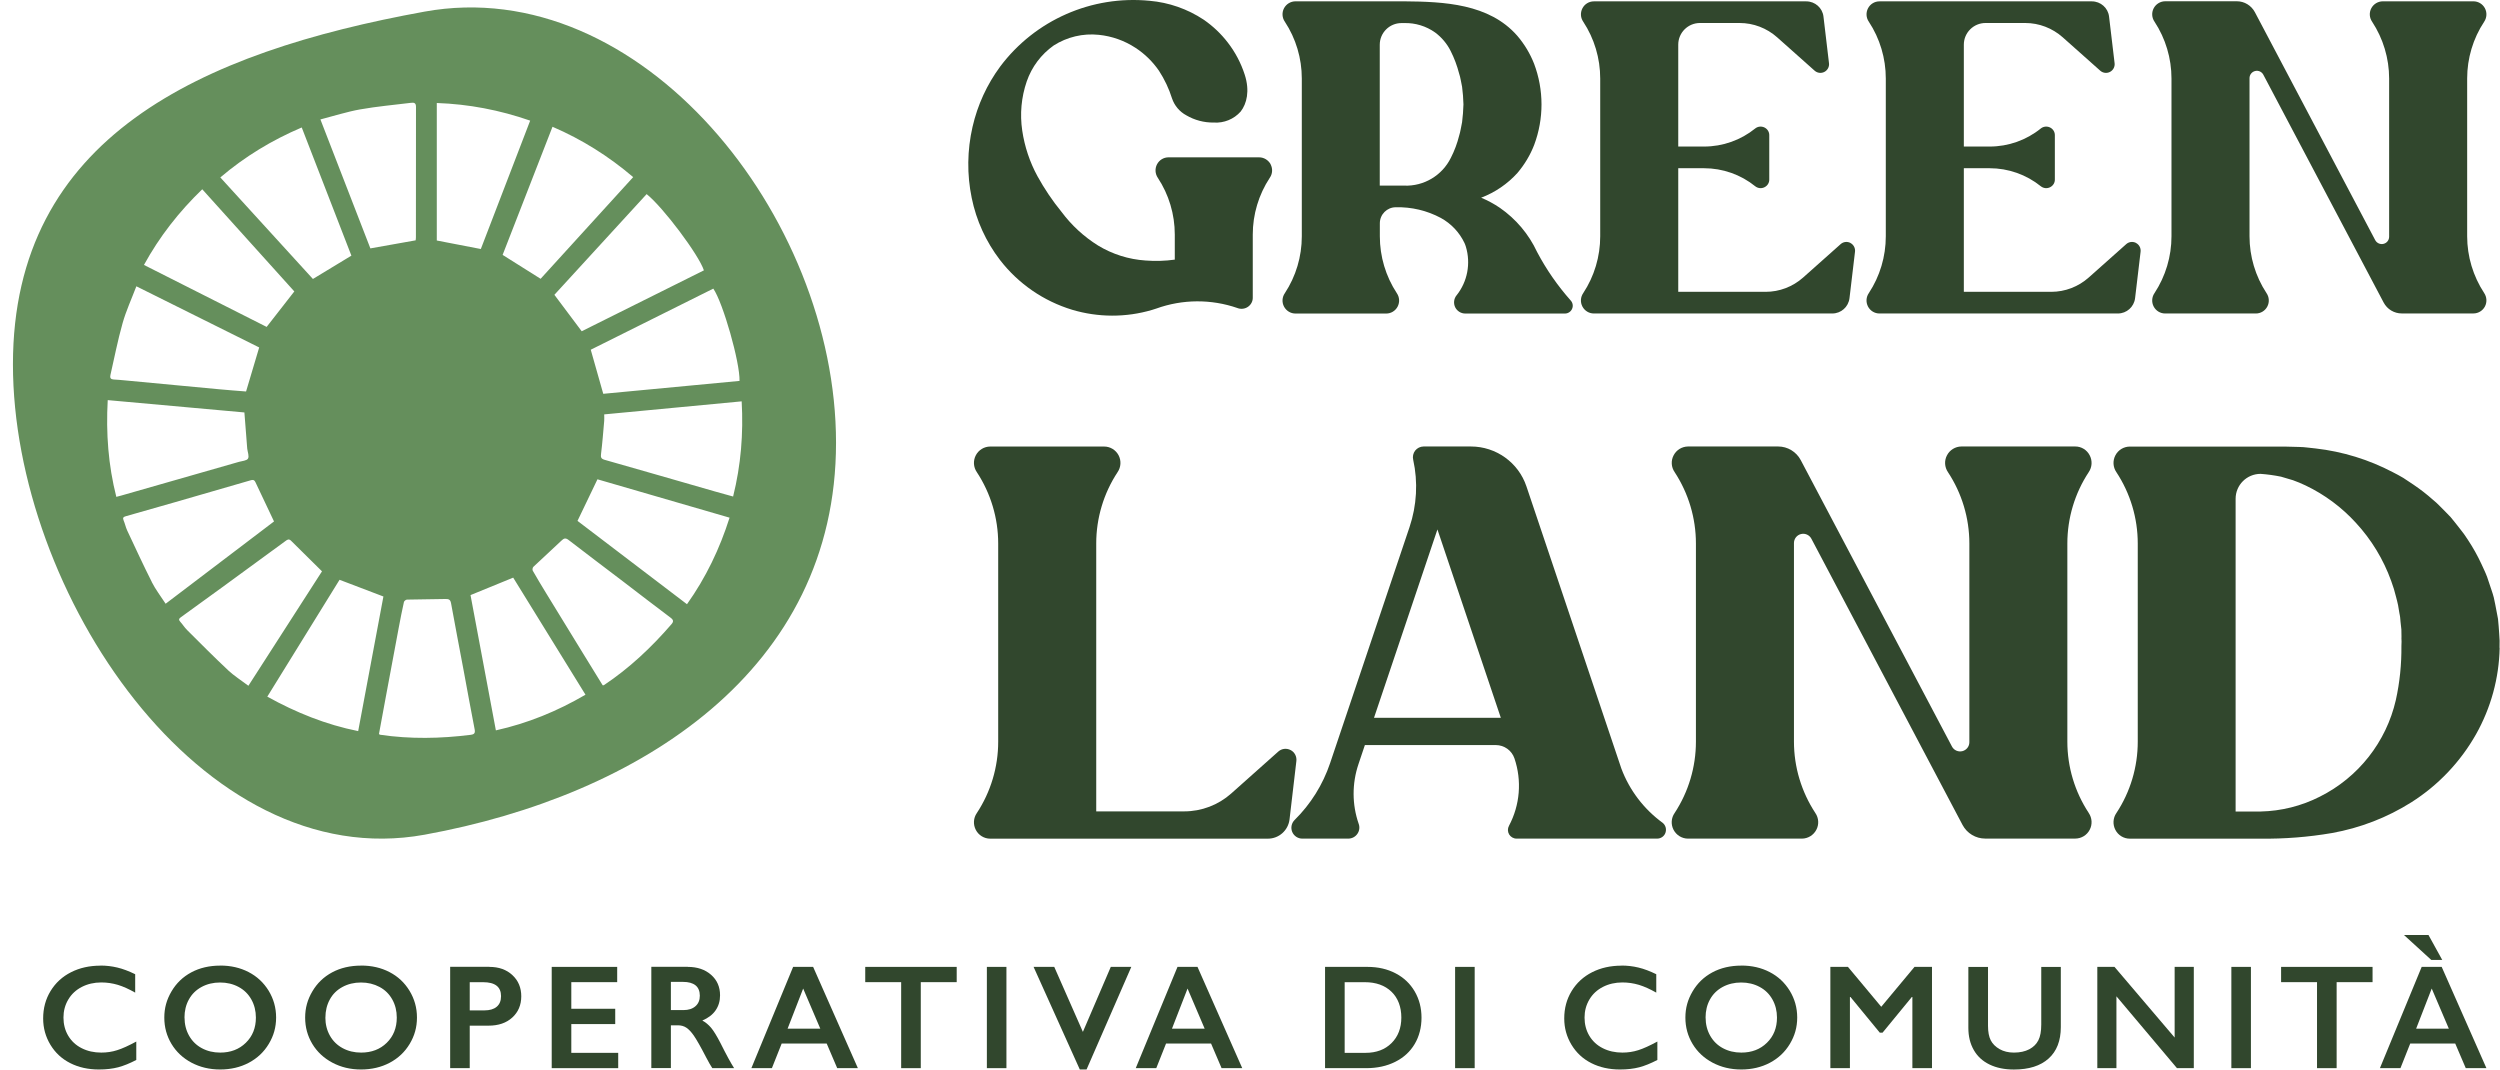
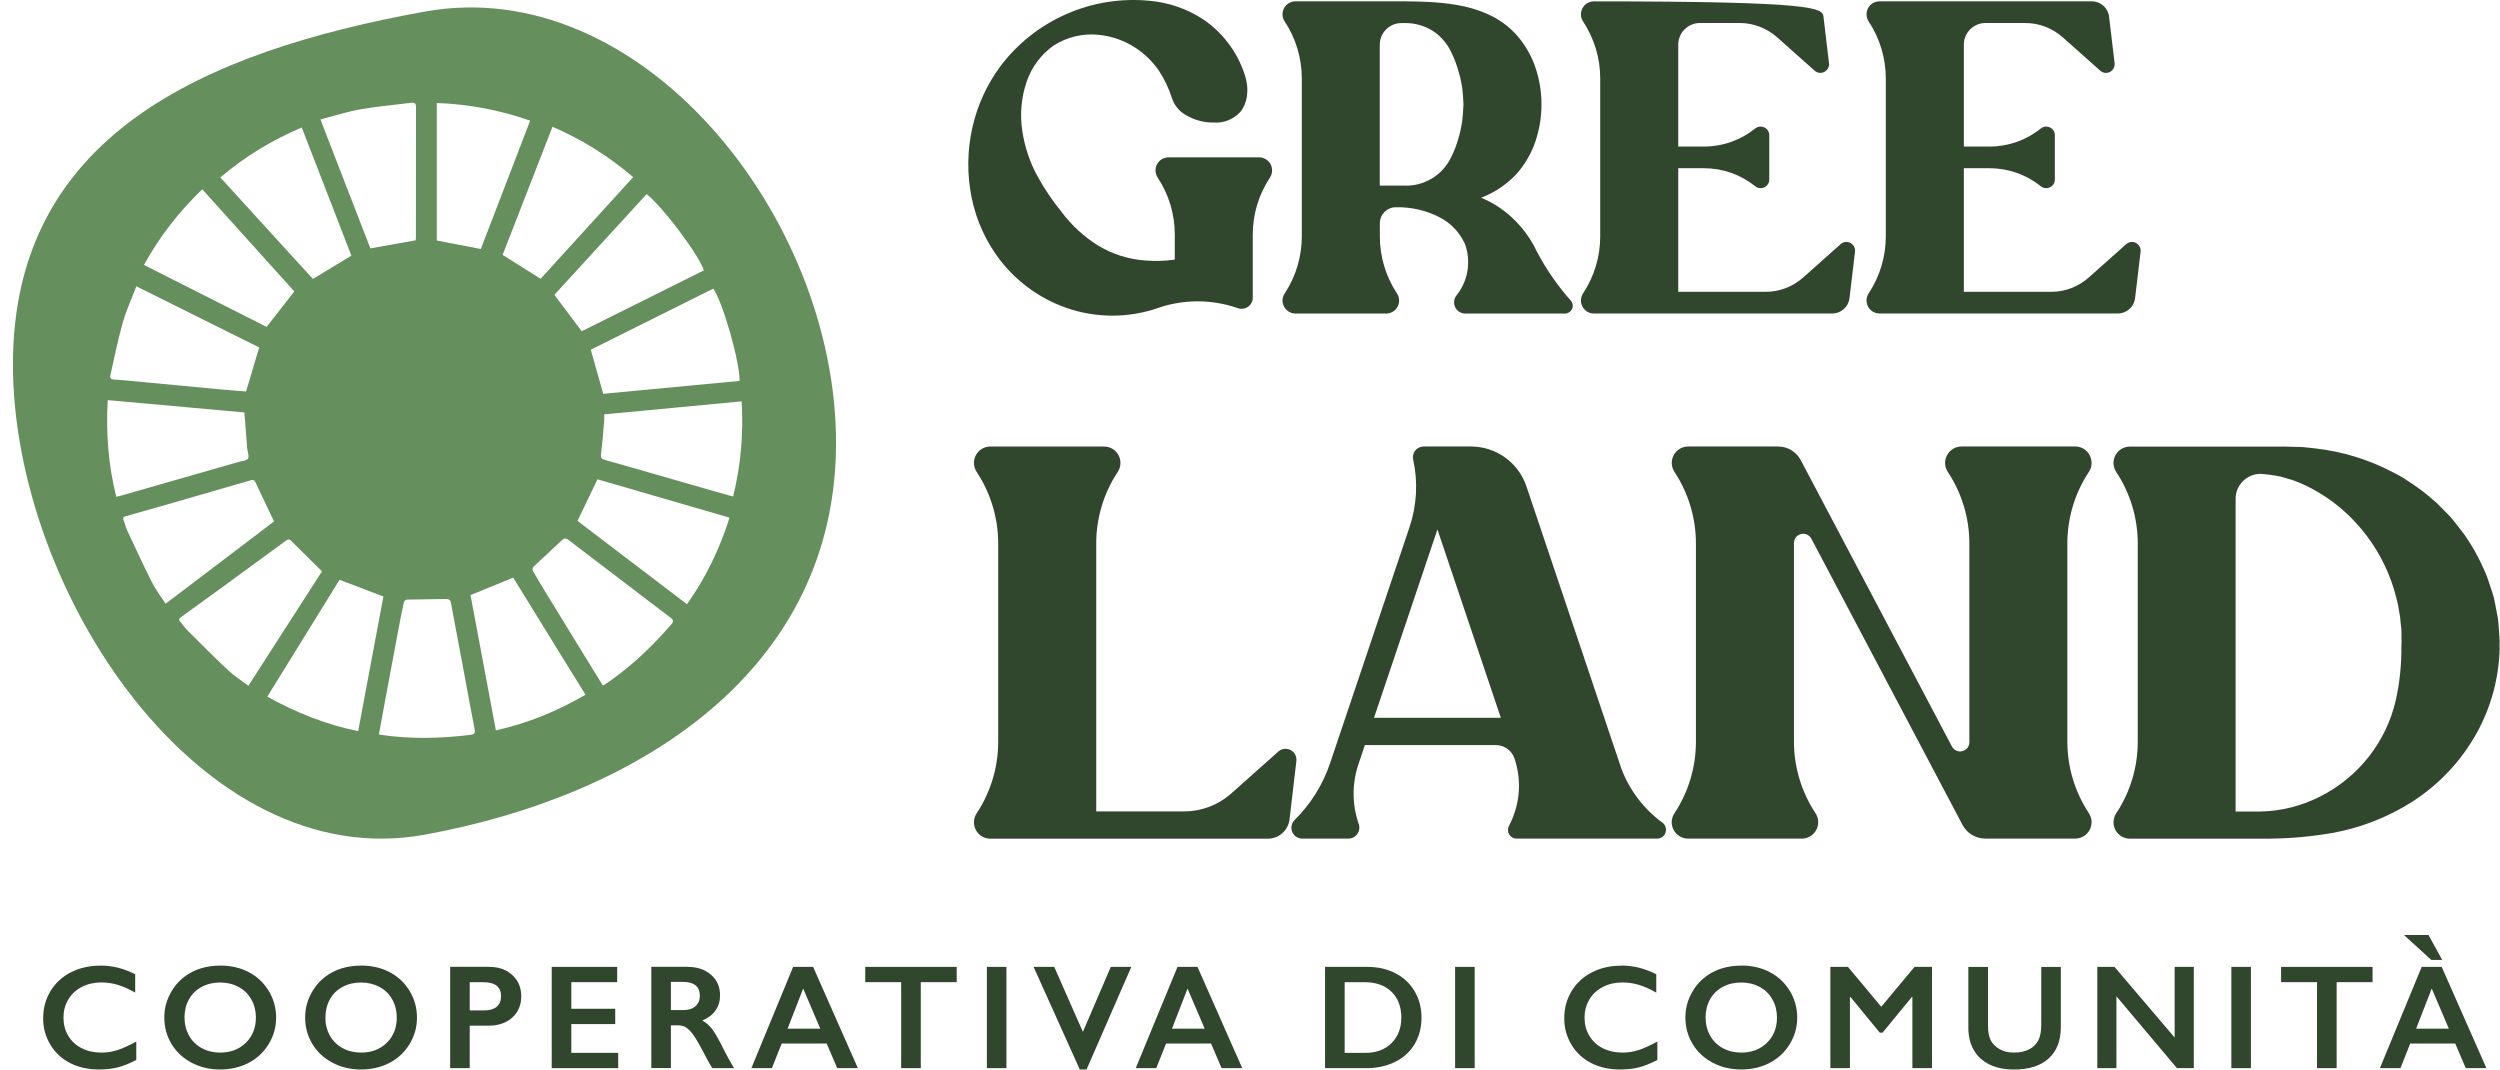
<svg xmlns="http://www.w3.org/2000/svg" width="187" height="80" viewBox="0 0 187 80" fill="none">
  <path d="M7.513 72.224C7.943 72.224 8.366 72.274 8.776 72.372C9.19 72.47 9.633 72.638 10.112 72.871V74.249C9.646 73.983 9.213 73.789 8.819 73.668C8.422 73.55 8.009 73.487 7.579 73.487C7.041 73.487 6.555 73.599 6.119 73.822C5.686 74.045 5.348 74.357 5.108 74.764C4.865 75.171 4.747 75.62 4.747 76.116C4.747 76.611 4.865 77.077 5.105 77.477C5.344 77.877 5.679 78.189 6.112 78.406C6.545 78.626 7.034 78.734 7.575 78.734C7.992 78.734 8.389 78.675 8.766 78.553C9.144 78.435 9.619 78.219 10.194 77.907V79.285C9.701 79.541 9.249 79.725 8.839 79.833C8.425 79.941 7.943 79.997 7.395 79.997C6.598 79.997 5.882 79.84 5.253 79.521C4.623 79.203 4.13 78.744 3.77 78.147C3.409 77.549 3.228 76.893 3.228 76.181C3.228 75.417 3.412 74.734 3.783 74.127C4.153 73.52 4.665 73.051 5.312 72.723C5.958 72.395 6.693 72.231 7.507 72.231" fill="#31472D" />
  <path d="M16.477 72.224C17.261 72.224 17.966 72.385 18.593 72.71C19.223 73.035 19.721 73.501 20.096 74.108C20.466 74.718 20.653 75.384 20.653 76.112C20.653 76.841 20.47 77.477 20.105 78.084C19.741 78.691 19.242 79.16 18.609 79.495C17.976 79.83 17.261 79.997 16.467 79.997C15.673 79.997 14.967 79.826 14.324 79.488C13.684 79.147 13.186 78.681 12.828 78.087C12.471 77.494 12.29 76.837 12.29 76.116C12.29 75.394 12.467 74.77 12.828 74.157C13.186 73.547 13.678 73.071 14.308 72.733C14.938 72.395 15.66 72.228 16.477 72.228M13.803 76.116C13.803 76.618 13.918 77.07 14.144 77.471C14.37 77.871 14.685 78.183 15.092 78.402C15.499 78.622 15.958 78.734 16.473 78.734C17.248 78.734 17.887 78.491 18.386 78.002C18.888 77.513 19.141 76.887 19.141 76.116C19.141 75.614 19.026 75.161 18.8 74.757C18.573 74.354 18.258 74.042 17.845 73.822C17.435 73.602 16.975 73.491 16.463 73.491C15.952 73.491 15.489 73.602 15.076 73.825C14.665 74.049 14.351 74.357 14.131 74.757C13.908 75.157 13.799 75.61 13.799 76.116" fill="#31472D" />
  <path d="M27.015 72.224C27.799 72.224 28.505 72.385 29.131 72.71C29.761 73.035 30.26 73.501 30.631 74.108C31.002 74.718 31.189 75.384 31.189 76.112C31.189 76.841 31.008 77.477 30.644 78.084C30.28 78.691 29.781 79.16 29.148 79.495C28.515 79.83 27.796 79.997 27.002 79.997C26.208 79.997 25.503 79.826 24.863 79.488C24.223 79.147 23.721 78.681 23.363 78.087C23.006 77.494 22.825 76.837 22.825 76.116C22.825 75.394 23.003 74.77 23.363 74.157C23.721 73.547 24.213 73.071 24.843 72.733C25.473 72.395 26.195 72.228 27.012 72.228M24.338 76.116C24.338 76.618 24.453 77.07 24.679 77.471C24.905 77.871 25.224 78.183 25.631 78.402C26.038 78.622 26.497 78.734 27.012 78.734C27.79 78.734 28.429 78.491 28.928 78.002C29.427 77.513 29.679 76.887 29.679 76.116C29.679 75.614 29.568 75.161 29.341 74.757C29.115 74.354 28.8 74.042 28.387 73.822C27.973 73.602 27.514 73.491 27.002 73.491C26.49 73.491 26.028 73.602 25.617 73.825C25.204 74.049 24.889 74.357 24.673 74.757C24.453 75.157 24.341 75.61 24.341 76.116" fill="#31472D" />
  <path d="M36.602 72.323C37.311 72.323 37.885 72.526 38.328 72.939C38.771 73.35 38.991 73.878 38.991 74.524C38.991 75.171 38.764 75.709 38.318 76.112C37.872 76.519 37.281 76.719 36.546 76.719H35.136V79.895H33.672V72.319H36.599L36.602 72.323ZM36.238 75.577C36.628 75.577 36.934 75.489 37.15 75.308C37.367 75.128 37.478 74.865 37.478 74.514C37.478 73.816 37.032 73.468 36.133 73.468H35.136V75.577H36.238Z" fill="#31472D" />
  <path d="M46.166 72.323V73.465H42.734V75.456H46.019V76.601H42.734V78.753H46.242V79.898H41.268V72.323H46.166Z" fill="#31472D" />
  <path d="M51.449 72.323C52.157 72.323 52.738 72.52 53.187 72.913C53.637 73.307 53.86 73.819 53.86 74.452C53.86 74.882 53.748 75.256 53.525 75.577C53.302 75.899 52.974 76.148 52.534 76.335C52.777 76.467 52.99 76.644 53.181 76.867C53.371 77.09 53.604 77.467 53.88 77.999C54.339 78.918 54.687 79.551 54.91 79.895H53.279C53.164 79.728 53.014 79.462 52.823 79.098C52.407 78.291 52.095 77.749 51.901 77.467C51.708 77.188 51.517 76.988 51.337 76.87C51.16 76.752 50.947 76.693 50.714 76.693H50.182V79.892H48.719V72.316H51.445L51.449 72.323ZM51.117 75.555C51.501 75.555 51.8 75.459 52.019 75.266C52.239 75.076 52.347 74.813 52.347 74.478C52.347 74.144 52.239 73.871 52.023 73.701C51.806 73.53 51.498 73.445 51.094 73.445H50.182V75.555H51.114H51.117Z" fill="#31472D" />
  <path d="M60.822 72.323L64.169 79.898H62.623L61.836 78.055H58.47L57.738 79.898H56.203L59.326 72.323H60.822ZM58.913 76.942H61.357L60.077 73.944L58.913 76.942Z" fill="#31472D" />
  <path d="M71.561 72.323V73.465H68.874V79.898H67.407V73.465H64.72V72.323H71.561Z" fill="#31472D" />
  <path d="M75.281 72.323H73.818V79.898H75.281V72.323Z" fill="#31472D" />
  <path d="M78.858 72.323L81 77.185L83.087 72.323H84.622L81.276 79.994H80.767L77.312 72.323H78.858Z" fill="#31472D" />
  <path d="M89.573 72.323L92.92 79.898H91.374L90.587 78.055H87.221L86.489 79.898H84.954L88.077 72.323H89.573ZM87.664 76.942H90.108L88.829 73.944L87.664 76.942Z" fill="#31472D" />
  <path d="M102.287 72.323C103.078 72.323 103.777 72.484 104.39 72.805C105.007 73.127 105.483 73.579 105.821 74.16C106.159 74.741 106.329 75.397 106.329 76.122C106.329 76.847 106.159 77.52 105.817 78.094C105.476 78.668 104.991 79.111 104.361 79.426C103.731 79.741 103.009 79.898 102.198 79.898H99.114V72.323H102.287ZM102.136 78.753C102.946 78.753 103.596 78.511 104.085 78.025C104.574 77.54 104.82 76.9 104.82 76.112C104.82 75.325 104.574 74.649 104.078 74.177C103.586 73.704 102.92 73.468 102.087 73.468H100.581V78.753H102.136Z" fill="#31472D" />
  <path d="M110.306 72.323H108.842V79.898H110.306V72.323Z" fill="#31472D" />
  <path d="M121.29 72.224C121.72 72.224 122.143 72.274 122.553 72.372C122.967 72.47 123.41 72.638 123.889 72.871V74.249C123.423 73.983 122.99 73.789 122.596 73.668C122.199 73.55 121.786 73.487 121.356 73.487C120.818 73.487 120.332 73.599 119.896 73.822C119.463 74.045 119.125 74.357 118.885 74.764C118.643 75.171 118.524 75.62 118.524 76.116C118.524 76.611 118.643 77.077 118.882 77.477C119.122 77.877 119.456 78.189 119.889 78.406C120.322 78.626 120.811 78.734 121.353 78.734C121.769 78.734 122.166 78.675 122.544 78.553C122.921 78.435 123.397 78.219 123.971 77.907V79.285C123.479 79.541 123.026 79.725 122.616 79.833C122.202 79.941 121.72 79.997 121.172 79.997C120.375 79.997 119.66 79.84 119.03 79.521C118.4 79.203 117.908 78.744 117.547 78.147C117.186 77.549 117.005 76.893 117.005 76.181C117.005 75.417 117.189 74.734 117.56 74.127C117.931 73.52 118.442 73.051 119.089 72.723C119.735 72.395 120.47 72.231 121.284 72.231" fill="#31472D" />
  <path d="M130.254 72.224C131.038 72.224 131.743 72.385 132.37 72.71C133 73.035 133.499 73.501 133.873 74.108C134.244 74.718 134.431 75.384 134.431 76.112C134.431 76.841 134.247 77.477 133.883 78.084C133.518 78.691 133.02 79.16 132.387 79.495C131.753 79.83 131.038 79.997 130.244 79.997C129.45 79.997 128.745 79.826 128.102 79.488C127.462 79.147 126.963 78.681 126.605 78.087C126.248 77.494 126.067 76.837 126.067 76.116C126.067 75.394 126.245 74.77 126.605 74.157C126.963 73.547 127.455 73.071 128.085 72.733C128.715 72.395 129.437 72.228 130.254 72.228M127.58 76.116C127.58 76.618 127.695 77.07 127.921 77.471C128.148 77.871 128.462 78.183 128.869 78.402C129.276 78.622 129.735 78.734 130.251 78.734C131.025 78.734 131.665 78.491 132.163 78.002C132.665 77.513 132.918 76.887 132.918 76.116C132.918 75.614 132.803 75.161 132.577 74.757C132.35 74.354 132.035 74.042 131.622 73.822C131.212 73.602 130.753 73.491 130.241 73.491C129.729 73.491 129.266 73.602 128.853 73.825C128.443 74.049 128.128 74.357 127.908 74.757C127.685 75.157 127.577 75.61 127.577 76.116" fill="#31472D" />
  <path d="M138.227 72.323L140.717 75.308L143.204 72.323H144.513V79.898H143.046V74.577H143.004L140.815 77.244H140.609L138.417 74.577H138.374V79.898H136.911V72.323H138.227Z" fill="#31472D" />
  <path d="M148.703 72.323V76.732C148.703 77.185 148.772 77.546 148.906 77.812C149.041 78.078 149.264 78.301 149.569 78.475C149.874 78.648 150.232 78.734 150.642 78.734C151.088 78.734 151.469 78.652 151.784 78.488C152.099 78.324 152.325 78.097 152.469 77.815C152.614 77.533 152.686 77.139 152.686 76.637V72.326H154.149V76.828C154.149 77.848 153.844 78.632 153.234 79.18C152.624 79.728 151.761 80 150.642 80C149.94 80 149.333 79.876 148.818 79.626C148.303 79.377 147.909 79.016 147.64 78.543C147.367 78.071 147.233 77.516 147.233 76.88V72.326H148.703V72.323Z" fill="#31472D" />
  <path d="M158.165 72.323L162.663 77.608V72.323H164.097V79.898H162.837L158.309 74.524V79.898H156.879V72.323H158.165Z" fill="#31472D" />
  <path d="M168.369 72.323H166.906V79.898H168.369V72.323Z" fill="#31472D" />
  <path d="M177.467 72.323V73.465H174.78V79.898H173.313V73.465H170.626V72.323H177.467Z" fill="#31472D" />
  <path d="M182.638 72.323L185.984 79.898H184.439L183.651 78.055H180.285L179.554 79.898H178.018L181.142 72.323H182.638ZM181.65 69.937L182.68 71.804H181.86L179.816 69.937H181.65ZM180.728 76.942H183.172L181.893 73.943L180.728 76.942Z" fill="#31472D" />
  <path d="M95.043 12.297C95.21 12.616 95.187 13.003 94.98 13.298C94.15 14.558 93.707 16.034 93.707 17.547V22.258C93.714 22.531 93.579 22.787 93.356 22.944C93.133 23.102 92.844 23.141 92.588 23.052L92.566 23.043C90.597 22.36 88.448 22.373 86.486 23.082C86.368 23.125 86.256 23.161 86.164 23.184C84.219 23.758 82.142 23.751 80.2 23.171C78.057 22.521 76.171 21.222 74.802 19.45C73.752 18.082 73.027 16.494 72.683 14.801C72.322 13.049 72.345 11.238 72.745 9.492C73.119 7.855 73.825 6.316 74.822 4.968C77.43 1.496 81.666 -0.364 85.987 0.059C87.434 0.184 88.825 0.67 90.036 1.473C90.722 1.946 91.332 2.523 91.837 3.18C92.398 3.905 92.828 4.722 93.107 5.591C93.497 6.798 93.258 7.76 92.802 8.344C92.296 8.915 91.552 9.217 90.794 9.167C90.069 9.177 89.357 8.99 88.737 8.626C88.231 8.354 87.851 7.904 87.667 7.36C87.437 6.631 87.109 5.936 86.693 5.296C86.223 4.613 85.629 4.029 84.934 3.577C84.11 3.038 83.169 2.704 82.191 2.605C81.007 2.481 79.816 2.763 78.815 3.403C77.88 4.065 77.174 5.004 76.8 6.09C76.394 7.271 76.279 8.531 76.463 9.768C76.64 10.962 77.024 12.12 77.604 13.183C78.123 14.125 78.723 15.017 79.402 15.847C80.147 16.848 81.072 17.701 82.129 18.361C83.208 19.017 84.432 19.404 85.689 19.486C86.417 19.542 87.152 19.522 87.874 19.42V17.544C87.874 16.034 87.434 14.555 86.601 13.295C86.4 12.996 86.378 12.609 86.545 12.291C86.712 11.973 87.04 11.769 87.401 11.769H94.183C94.544 11.769 94.872 11.973 95.046 12.291" fill="#31472D" />
  <path d="M117.593 23.098C117.504 23.311 117.291 23.453 117.058 23.453H109.603C109.282 23.453 108.987 23.269 108.846 22.98C108.708 22.688 108.747 22.344 108.947 22.094L108.954 22.088C109.768 21.064 110.023 19.709 109.649 18.459C109.623 18.364 109.584 18.269 109.544 18.177C109.167 17.383 108.547 16.727 107.776 16.303C106.743 15.749 105.578 15.473 104.403 15.503C103.747 15.503 103.212 16.041 103.212 16.7V17.678C103.212 19.187 103.652 20.667 104.482 21.93C104.689 22.229 104.708 22.613 104.544 22.931C104.377 23.252 104.049 23.453 103.688 23.453H96.9C96.539 23.453 96.211 23.249 96.043 22.931C95.876 22.613 95.899 22.226 96.106 21.93C96.936 20.667 97.375 19.191 97.375 17.678V5.873C97.375 4.364 96.936 2.884 96.106 1.624C95.899 1.326 95.876 0.939 96.043 0.62C96.211 0.302 96.539 0.102 96.9 0.099H105.033C108.002 0.125 111.382 0.269 113.488 2.671C114.023 3.294 114.449 4.003 114.751 4.771C115.486 6.723 115.49 8.879 114.758 10.834C114.463 11.602 114.033 12.314 113.501 12.94C112.757 13.761 111.828 14.394 110.791 14.788C111.28 14.994 111.753 15.247 112.192 15.546C113.393 16.379 114.351 17.514 114.968 18.836C114.974 18.843 114.974 18.849 114.978 18.856C115.663 20.155 116.507 21.369 117.481 22.468C117.642 22.639 117.688 22.885 117.593 23.098ZM109.466 7.806C109.456 7.366 109.42 6.926 109.364 6.493C109.285 6.132 109.243 5.791 109.141 5.496C108.99 4.915 108.783 4.354 108.511 3.819C108.239 3.271 107.838 2.796 107.349 2.431C106.67 1.949 105.857 1.703 105.03 1.726H104.83C103.934 1.726 103.206 2.451 103.206 3.347V13.885H105.03C106.503 13.944 107.874 13.127 108.524 11.805C108.796 11.274 109.003 10.716 109.147 10.138C109.243 9.84 109.285 9.502 109.364 9.141C109.42 8.701 109.453 8.255 109.466 7.812" fill="#31472D" />
-   <path d="M138.41 18.174C138.65 18.298 138.784 18.558 138.755 18.823L138.342 22.304C138.263 22.957 137.712 23.449 137.055 23.449H119.22C118.859 23.449 118.531 23.246 118.364 22.928C118.196 22.606 118.219 22.222 118.426 21.924C119.256 20.664 119.696 19.187 119.696 17.675V5.873C119.696 4.364 119.256 2.884 118.426 1.624C118.219 1.326 118.2 0.942 118.364 0.624C118.531 0.302 118.859 0.102 119.22 0.102H135.11C135.766 0.102 136.324 0.594 136.396 1.244L136.809 4.728C136.842 4.994 136.704 5.253 136.465 5.378C136.225 5.503 135.937 5.466 135.736 5.289L132.928 2.789C132.154 2.103 131.159 1.72 130.123 1.72H127.157C126.261 1.72 125.533 2.445 125.533 3.34V10.962H127.462C128.86 10.962 130.211 10.483 131.294 9.607C131.488 9.453 131.757 9.427 131.98 9.535C132.203 9.643 132.347 9.869 132.341 10.119V13.426C132.347 13.675 132.203 13.899 131.98 14.007C131.757 14.118 131.491 14.089 131.294 13.935C130.208 13.059 128.856 12.583 127.462 12.583H125.533V21.829H132.068C133.102 21.829 134.099 21.448 134.874 20.759L137.682 18.259C137.882 18.082 138.171 18.046 138.41 18.17" fill="#31472D" />
+   <path d="M138.41 18.174C138.65 18.298 138.784 18.558 138.755 18.823L138.342 22.304C138.263 22.957 137.712 23.449 137.055 23.449H119.22C118.859 23.449 118.531 23.246 118.364 22.928C118.196 22.606 118.219 22.222 118.426 21.924C119.256 20.664 119.696 19.187 119.696 17.675V5.873C119.696 4.364 119.256 2.884 118.426 1.624C118.219 1.326 118.2 0.942 118.364 0.624C118.531 0.302 118.859 0.102 119.22 0.102C135.766 0.102 136.324 0.594 136.396 1.244L136.809 4.728C136.842 4.994 136.704 5.253 136.465 5.378C136.225 5.503 135.937 5.466 135.736 5.289L132.928 2.789C132.154 2.103 131.159 1.72 130.123 1.72H127.157C126.261 1.72 125.533 2.445 125.533 3.34V10.962H127.462C128.86 10.962 130.211 10.483 131.294 9.607C131.488 9.453 131.757 9.427 131.98 9.535C132.203 9.643 132.347 9.869 132.341 10.119V13.426C132.347 13.675 132.203 13.899 131.98 14.007C131.757 14.118 131.491 14.089 131.294 13.935C130.208 13.059 128.856 12.583 127.462 12.583H125.533V21.829H132.068C133.102 21.829 134.099 21.448 134.874 20.759L137.682 18.259C137.882 18.082 138.171 18.046 138.41 18.17" fill="#31472D" />
  <path d="M159.773 18.174C160.012 18.298 160.147 18.558 160.117 18.823L159.704 22.304C159.625 22.957 159.074 23.449 158.418 23.449H140.582C140.221 23.449 139.893 23.246 139.726 22.928C139.559 22.606 139.582 22.222 139.788 21.924C140.618 20.664 141.058 19.187 141.058 17.675V5.873C141.058 4.364 140.618 2.884 139.788 1.624C139.582 1.326 139.562 0.942 139.726 0.624C139.893 0.302 140.221 0.102 140.582 0.102H156.472C157.128 0.102 157.686 0.594 157.758 1.244L158.172 4.728C158.204 4.994 158.067 5.253 157.827 5.378C157.588 5.503 157.299 5.466 157.099 5.289L154.29 2.789C153.516 2.103 152.522 1.72 151.485 1.72H148.519C147.623 1.72 146.895 2.445 146.895 3.34V10.962H148.824C150.222 10.962 151.574 10.483 152.656 9.607C152.85 9.453 153.119 9.427 153.342 9.535C153.565 9.643 153.709 9.869 153.703 10.119V13.426C153.709 13.675 153.565 13.899 153.342 14.007C153.119 14.118 152.853 14.089 152.656 13.935C151.57 13.059 150.219 12.583 148.824 12.583H146.895V21.829H153.431C154.464 21.829 155.462 21.448 156.236 20.759L159.044 18.259C159.244 18.082 159.533 18.046 159.773 18.17" fill="#31472D" />
-   <path d="M185.817 21.921C186.017 22.219 186.04 22.606 185.873 22.924C185.705 23.243 185.377 23.443 185.016 23.446H179.652C179.084 23.446 178.566 23.134 178.3 22.636L169.297 5.588C169.179 5.365 168.923 5.25 168.681 5.312C168.434 5.375 168.264 5.594 168.264 5.844V17.675C168.264 19.181 168.703 20.661 169.534 21.924C169.74 22.222 169.763 22.61 169.596 22.928C169.429 23.249 169.1 23.449 168.74 23.449H161.951C161.59 23.449 161.262 23.246 161.095 22.928C160.928 22.61 160.951 22.222 161.157 21.924C161.987 20.661 162.427 19.184 162.427 17.675V5.873C162.427 4.364 161.987 2.884 161.157 1.621C160.951 1.323 160.928 0.939 161.095 0.62C161.262 0.302 161.59 0.099 161.951 0.095H167.319C167.88 0.095 168.398 0.41 168.664 0.909L177.667 17.964C177.788 18.187 178.044 18.302 178.29 18.239C178.537 18.18 178.707 17.96 178.707 17.708V5.873C178.707 4.364 178.261 2.884 177.434 1.624C177.227 1.326 177.204 0.939 177.372 0.62C177.539 0.302 177.874 0.099 178.235 0.099H185.016C185.377 0.099 185.705 0.302 185.873 0.62C186.04 0.939 186.017 1.326 185.817 1.624C184.984 2.884 184.544 4.361 184.544 5.873V17.675C184.544 19.181 184.99 20.661 185.817 21.921Z" fill="#31472D" />
  <path d="M96.539 56.105C96.837 56.259 97.008 56.587 96.969 56.922L96.457 61.292C96.358 62.112 95.666 62.732 94.839 62.732H74.067C73.615 62.732 73.198 62.476 72.991 62.076C72.781 61.672 72.808 61.187 73.067 60.816C74.11 59.231 74.665 57.374 74.665 55.481V40.651C74.665 38.755 74.107 36.901 73.067 35.317C72.808 34.943 72.781 34.457 72.991 34.057C73.201 33.653 73.618 33.404 74.067 33.401H82.588C83.044 33.401 83.457 33.653 83.671 34.057C83.881 34.46 83.851 34.946 83.595 35.317C82.552 36.901 81.998 38.755 81.998 40.651V60.691H88.576C89.875 60.691 91.125 60.216 92.096 59.353L95.617 56.216C95.873 55.99 96.234 55.947 96.535 56.105" fill="#31472D" />
  <path d="M124.578 62.286C124.489 62.552 124.237 62.726 123.958 62.729H113.439C113.209 62.729 112.996 62.604 112.881 62.411C112.766 62.214 112.763 61.971 112.871 61.771C113.698 60.216 113.846 58.395 113.281 56.728C113.078 56.131 112.514 55.731 111.884 55.731H102.093L101.611 57.165C101.125 58.611 101.129 60.176 101.627 61.614C101.723 61.866 101.687 62.152 101.532 62.371C101.378 62.595 101.129 62.726 100.856 62.729H97.412C97.083 62.729 96.785 62.532 96.657 62.227C96.532 61.925 96.601 61.574 96.831 61.341C98.041 60.15 98.95 58.69 99.492 57.083L105.433 39.428C105.978 37.804 106.076 36.061 105.706 34.388C105.65 34.149 105.706 33.899 105.853 33.706C106.008 33.512 106.237 33.401 106.48 33.397H110.02C111.903 33.397 113.577 34.595 114.177 36.38L121.277 57.486C121.887 59.114 122.964 60.524 124.368 61.548C124.584 61.722 124.67 62.017 124.578 62.283M112.261 53.69L107.52 39.602L102.776 53.69H112.261Z" fill="#31472D" />
  <path d="M156.236 60.81C156.492 61.184 156.521 61.669 156.308 62.07C156.098 62.473 155.688 62.722 155.232 62.726H148.496C147.784 62.726 147.135 62.335 146.8 61.709L135.49 40.294C135.343 40.015 135.021 39.871 134.716 39.946C134.404 40.022 134.191 40.3 134.188 40.615V55.475C134.188 57.371 134.746 59.225 135.786 60.81C136.045 61.184 136.074 61.669 135.861 62.07C135.651 62.473 135.234 62.726 134.785 62.729H126.264C125.808 62.729 125.395 62.473 125.182 62.07C124.972 61.666 125.001 61.181 125.264 60.81C126.304 59.225 126.855 57.368 126.855 55.475V40.651C126.855 38.755 126.3 36.901 125.264 35.317C125.004 34.943 124.975 34.457 125.188 34.057C125.398 33.653 125.808 33.404 126.264 33.397H133.007C133.712 33.397 134.365 33.791 134.696 34.418L146.006 55.839C146.154 56.121 146.475 56.262 146.78 56.187C147.092 56.111 147.308 55.836 147.308 55.517V40.651C147.308 38.755 146.751 36.901 145.707 35.317C145.451 34.943 145.422 34.457 145.635 34.057C145.845 33.653 146.262 33.401 146.711 33.397H155.232C155.688 33.397 156.101 33.653 156.308 34.057C156.521 34.46 156.492 34.943 156.236 35.317C155.193 36.901 154.638 38.755 154.638 40.651V55.475C154.638 57.371 155.193 59.222 156.236 60.806" fill="#31472D" />
  <path d="M186.975 48.454C186.929 50.724 186.319 52.952 185.203 54.93C184.035 56.994 182.375 58.739 180.374 60.009C178.56 61.154 176.535 61.935 174.425 62.312C172.667 62.614 170.885 62.752 169.107 62.732H159.307C158.854 62.732 158.437 62.476 158.231 62.076C158.021 61.673 158.047 61.187 158.306 60.816C159.349 59.232 159.904 57.374 159.904 55.481V40.655C159.904 38.758 159.349 36.905 158.306 35.32C158.047 34.946 158.021 34.46 158.231 34.06C158.441 33.657 158.857 33.407 159.307 33.404H170.889L171.991 33.433C172.378 33.433 172.778 33.509 173.212 33.545C175.229 33.775 177.188 34.378 178.989 35.323C179.245 35.461 179.514 35.589 179.764 35.746L180.512 36.242C181.03 36.59 181.525 36.974 181.988 37.387C182.306 37.636 182.575 37.945 182.874 38.233L183.307 38.68C183.54 38.959 183.766 39.247 183.996 39.542C184.213 39.805 184.409 40.081 184.593 40.369C184.977 40.95 185.318 41.557 185.61 42.187C185.751 42.505 185.915 42.824 186.037 43.158C186.155 43.496 186.27 43.834 186.378 44.175C186.434 44.349 186.493 44.517 186.536 44.694L186.647 45.225C186.719 45.58 186.788 45.937 186.851 46.295C186.89 46.656 186.913 47.02 186.939 47.381C186.972 47.738 186.982 48.099 186.965 48.46M179.632 47.692C179.623 47.492 179.623 47.292 179.623 47.089C179.596 46.889 179.577 46.688 179.557 46.485L179.531 46.18C179.521 46.078 179.498 45.977 179.478 45.878C179.439 45.675 179.406 45.471 179.376 45.268C179.344 45.064 179.271 44.867 179.229 44.664C179.13 44.254 179.009 43.85 178.861 43.457C178.281 41.846 177.385 40.366 176.22 39.106C175.157 37.941 173.881 36.993 172.46 36.314C172.149 36.166 171.837 36.035 171.515 35.92C171.204 35.825 170.905 35.733 170.62 35.655C170.118 35.553 169.602 35.481 169.091 35.445C168.06 35.445 167.224 36.278 167.224 37.308V60.701H169.091C170.633 60.669 172.152 60.288 173.527 59.589C176.404 58.149 178.491 55.498 179.209 52.361C179.504 51.029 179.639 49.668 179.626 48.306C179.642 48.102 179.639 47.896 179.626 47.692" fill="#31472D" />
  <path d="M31.753 0.87C15.023 3.911 0.968 10.253 0.968 27.255C0.968 44.257 15.023 65.478 31.753 62.437C47.879 59.504 62.535 50.12 62.535 33.118C62.535 16.116 47.876 -2.063 31.753 0.87ZM55.317 28.492C51.898 28.814 48.502 29.135 45.123 29.457C44.814 28.364 44.506 27.285 44.188 26.159C47.213 24.65 50.287 23.118 53.355 21.589C54.08 22.636 55.356 27.114 55.317 28.495M52.649 20.224C49.598 21.747 46.54 23.269 43.512 24.778C42.829 23.869 42.163 22.977 41.468 22.052C43.745 19.568 46.051 17.048 48.368 14.519C49.598 15.496 52.282 19.076 52.653 20.227M47.364 13.246C45.031 15.808 42.721 18.348 40.438 20.854C39.466 20.241 38.541 19.66 37.596 19.066C38.827 15.903 40.07 12.711 41.327 9.482C43.532 10.431 45.517 11.677 47.36 13.246M32.668 7.704C35.067 7.789 37.37 8.229 39.657 9.023C38.413 12.258 37.183 15.46 35.966 18.626C34.837 18.41 33.764 18.2 32.672 17.99V7.704H32.668ZM26.94 8.183C28.196 7.96 29.476 7.848 30.742 7.691C30.975 7.661 31.12 7.697 31.116 8.003C31.107 11.251 31.11 14.502 31.11 17.75C31.11 17.836 31.097 17.918 31.09 17.977C29.948 18.18 28.852 18.374 27.704 18.58C26.48 15.421 25.237 12.212 23.967 8.934C24.984 8.672 25.949 8.36 26.936 8.183M22.569 9.532C23.82 12.76 25.06 15.959 26.284 19.122C25.319 19.706 24.384 20.273 23.406 20.867C21.126 18.367 18.813 15.828 16.48 13.272C18.324 11.704 20.342 10.483 22.569 9.535M15.132 14.161C17.448 16.733 19.744 19.279 22.015 21.799C21.319 22.688 20.65 23.551 19.945 24.453C16.923 22.928 13.858 21.379 10.768 19.817C11.933 17.695 13.386 15.838 15.128 14.158M8.255 28.076C8.553 26.773 8.806 25.454 9.17 24.171C9.432 23.246 9.839 22.363 10.2 21.415C13.314 22.967 16.368 24.486 19.387 25.989C19.052 27.114 18.734 28.18 18.406 29.283C17.743 29.23 17.041 29.178 16.339 29.112C15.259 29.014 14.18 28.909 13.101 28.807C11.847 28.689 10.597 28.571 9.344 28.453C9.065 28.427 8.786 28.4 8.507 28.387C8.297 28.377 8.212 28.279 8.258 28.079M8.701 37.167C8.1 34.798 7.92 32.416 8.058 29.929C11.493 30.238 14.912 30.546 18.281 30.851C18.35 31.753 18.419 32.63 18.488 33.502C18.488 33.525 18.488 33.545 18.494 33.568C18.524 33.817 18.652 34.129 18.55 34.303C18.458 34.46 18.114 34.48 17.878 34.546C14.944 35.389 12.015 36.229 9.081 37.065C8.97 37.098 8.855 37.124 8.704 37.164M11.355 43.532C10.712 42.259 10.118 40.963 9.511 39.674C9.4 39.431 9.347 39.162 9.242 38.916C9.163 38.732 9.236 38.663 9.4 38.617C10.627 38.27 11.854 37.918 13.081 37.567C14.948 37.029 16.815 36.491 18.678 35.947C18.852 35.897 18.997 35.835 19.105 36.065C19.558 37.036 20.02 38 20.496 39.004C17.855 41.012 15.155 43.063 12.389 45.16C12.024 44.598 11.634 44.093 11.352 43.535M17.048 50.12C16.008 49.146 15.004 48.132 13.993 47.125C13.803 46.938 13.662 46.702 13.481 46.505C13.343 46.357 13.389 46.269 13.527 46.17C14.561 45.422 15.594 44.674 16.628 43.923C18.196 42.778 19.764 41.633 21.332 40.484C21.477 40.379 21.595 40.271 21.772 40.448C22.53 41.206 23.294 41.954 24.085 42.735C22.291 45.524 20.456 48.378 18.58 51.295C18.045 50.891 17.504 50.55 17.048 50.124M19.994 52.109C21.811 49.169 23.619 46.245 25.398 43.368C26.523 43.798 27.583 44.202 28.679 44.618C28.058 47.929 27.428 51.282 26.792 54.687C24.374 54.202 22.149 53.303 19.994 52.109ZM35.227 54.963C32.957 55.248 30.683 55.294 28.413 54.956C28.403 54.956 28.396 54.943 28.347 54.901C28.521 53.966 28.692 53.027 28.866 52.089C29.187 50.37 29.505 48.647 29.83 46.928C29.948 46.295 30.073 45.661 30.214 45.032C30.23 44.956 30.358 44.854 30.437 44.851C31.389 44.828 32.343 44.828 33.298 44.805C33.544 44.799 33.685 44.828 33.738 45.12C34.043 46.81 34.371 48.496 34.686 50.183C34.958 51.639 35.218 53.099 35.503 54.553C35.556 54.825 35.483 54.927 35.231 54.96M37.091 54.628C36.451 51.21 35.818 47.837 35.195 44.513C36.277 44.07 37.317 43.644 38.387 43.207C40.165 46.088 41.967 49.005 43.794 51.964C41.688 53.195 39.486 54.1 37.091 54.632M50.225 46.692C48.729 48.424 47.075 49.983 45.165 51.255C45.159 51.262 45.146 51.255 45.08 51.259C44.581 50.452 44.079 49.638 43.581 48.824C42.665 47.335 41.75 45.842 40.838 44.349C40.5 43.798 40.169 43.247 39.85 42.686C39.811 42.617 39.837 42.456 39.896 42.4C40.589 41.744 41.297 41.104 41.986 40.448C42.167 40.277 42.288 40.205 42.524 40.386C43.883 41.436 45.257 42.466 46.622 43.506C47.8 44.405 48.971 45.314 50.159 46.203C50.382 46.37 50.395 46.495 50.228 46.688M51.386 45.196C48.62 43.089 45.891 41.009 43.197 38.962C43.702 37.909 44.191 36.895 44.69 35.851C47.941 36.796 51.232 37.754 54.572 38.722C53.834 41.045 52.807 43.197 51.386 45.196ZM54.841 37.141C54.359 37.006 53.896 36.885 53.437 36.75C50.7 35.963 47.967 35.172 45.228 34.395C44.952 34.316 44.926 34.204 44.959 33.942C45.06 33.122 45.123 32.298 45.195 31.475C45.208 31.327 45.195 31.176 45.195 30.996C48.643 30.671 52.042 30.349 55.477 30.021C55.612 32.439 55.422 34.782 54.838 37.134" fill="#658F5C" />
</svg>